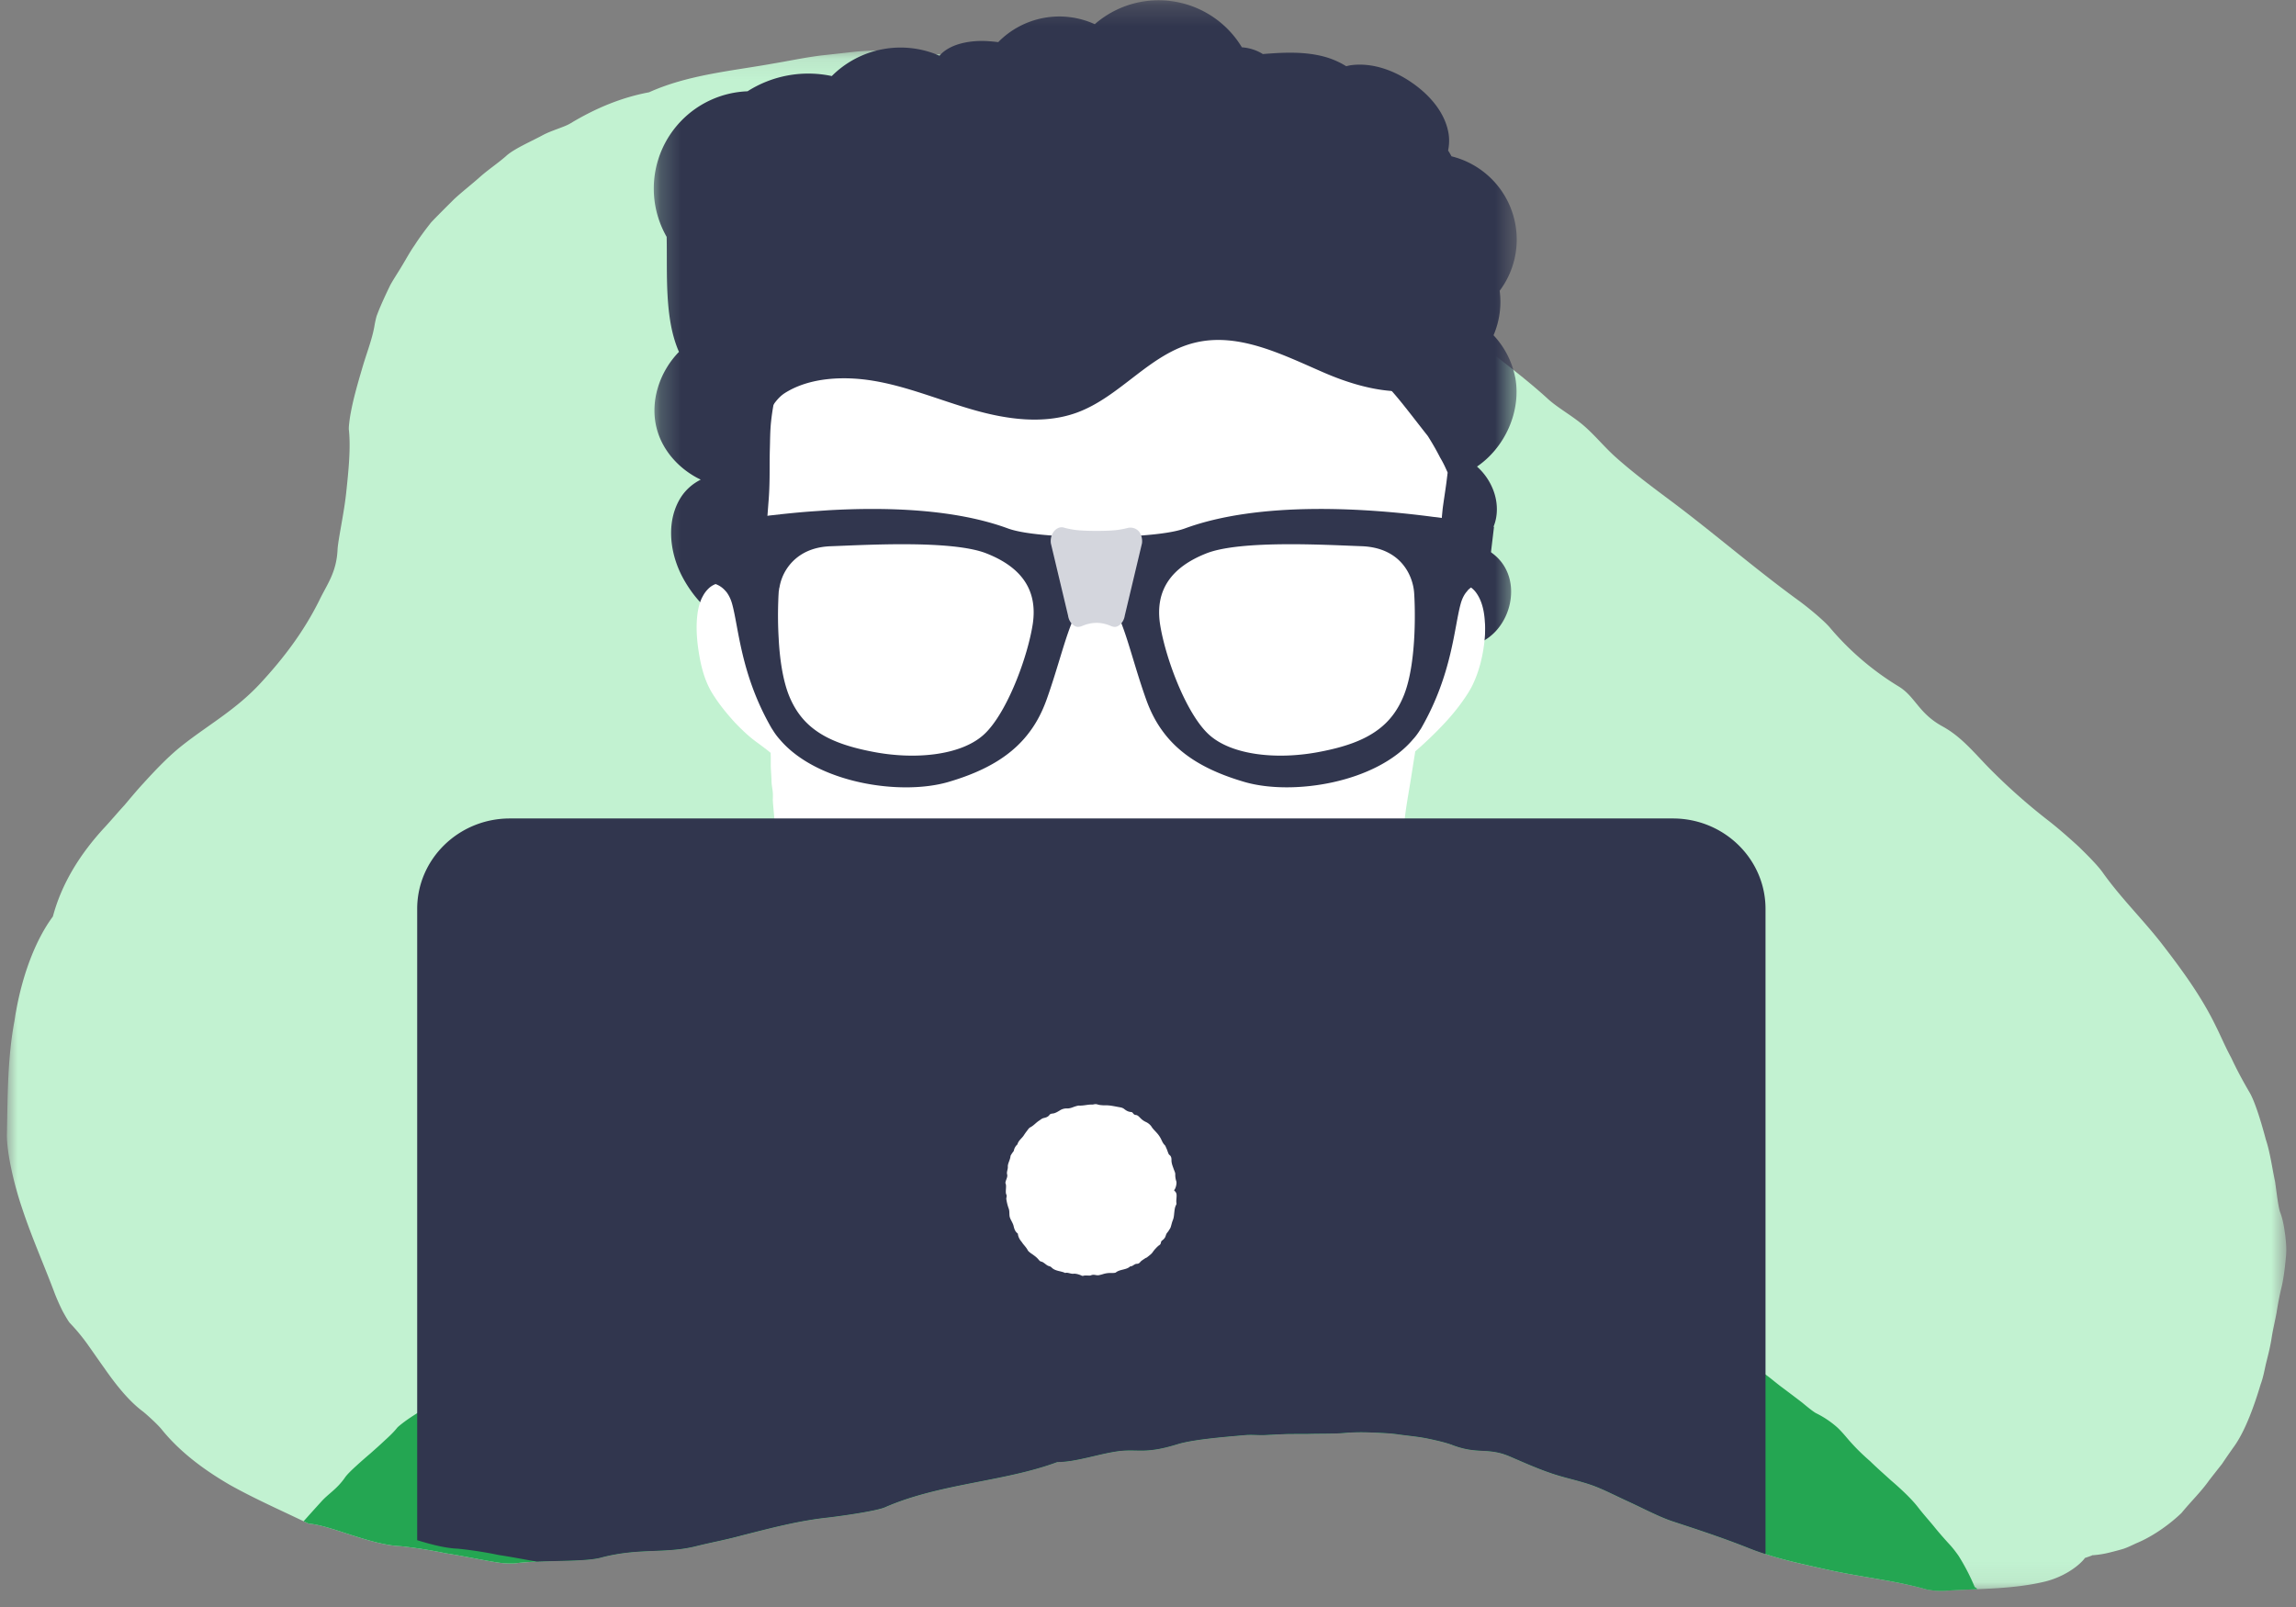
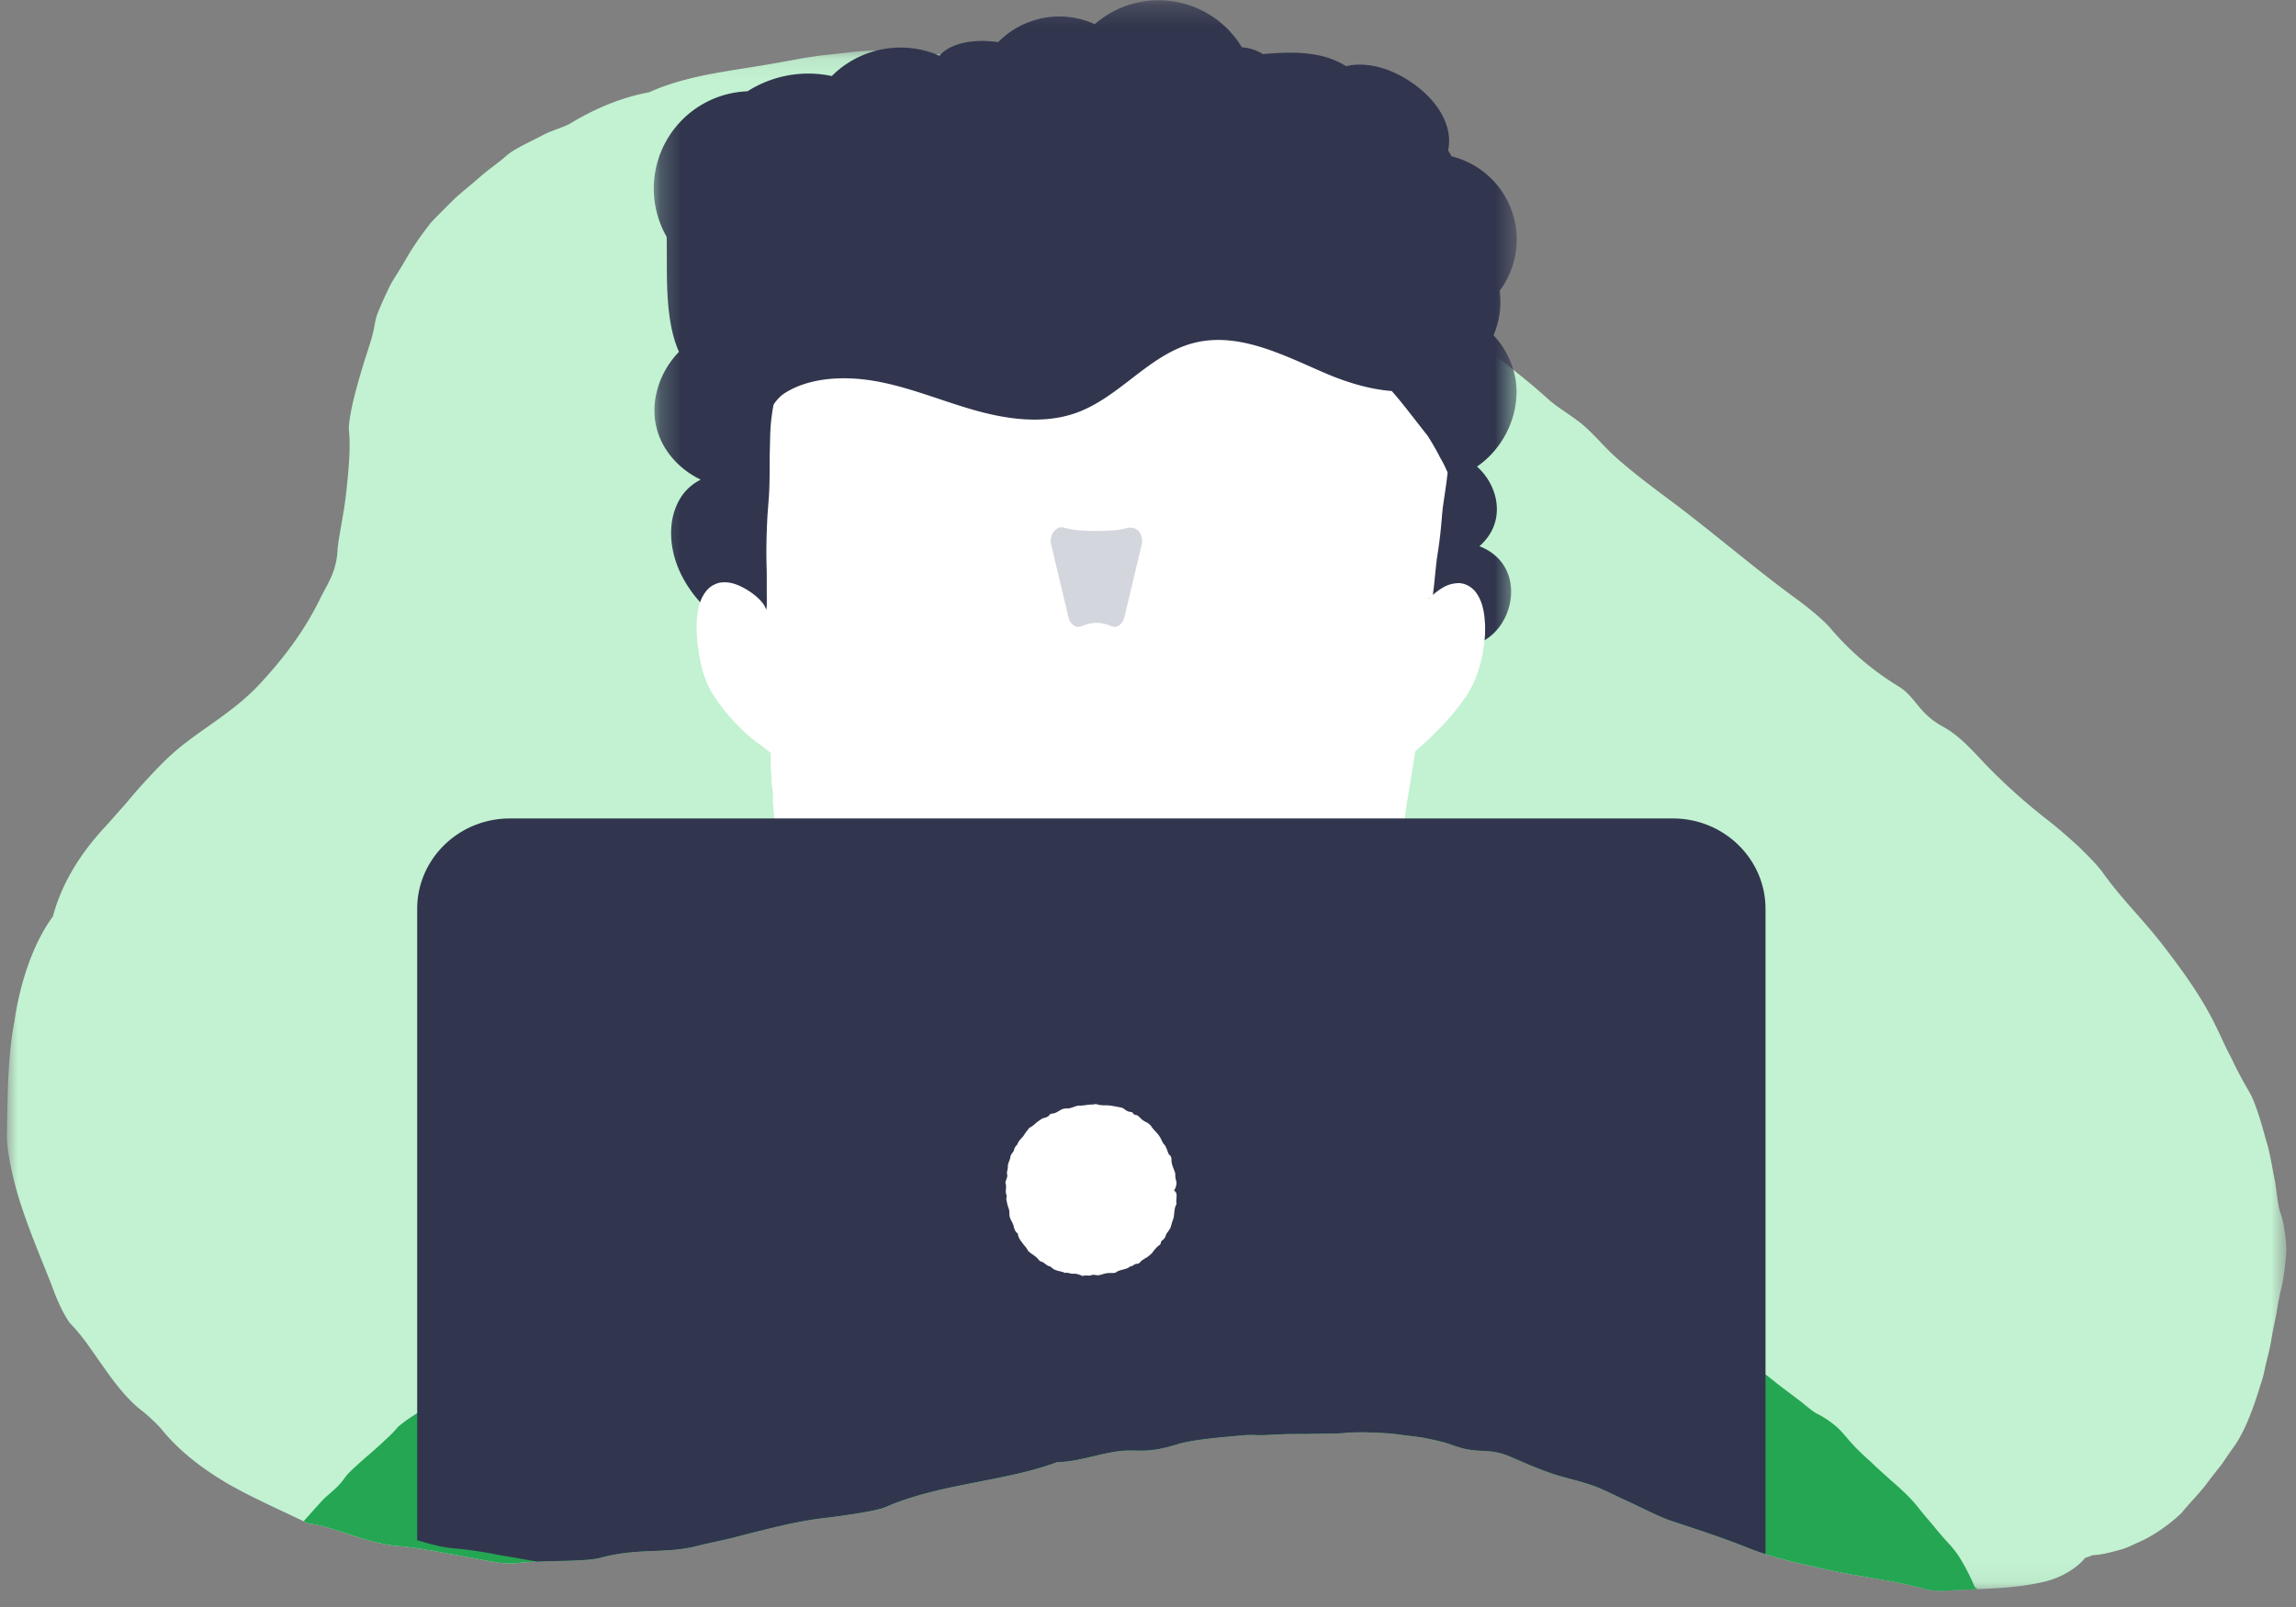
<svg xmlns="http://www.w3.org/2000/svg" xmlns:xlink="http://www.w3.org/1999/xlink" width="110" height="77" viewBox="0 0 110 77">
  <rect x="0" y="0" width="110" height="77" fill="#808080" stroke="none" />
  <defs>
    <path id="a" d="M0 .106h109.205V73.92H0z" />
    <path id="c" d="M.19.267h41.346V33.58H.191z" />
  </defs>
  <g fill="none" fill-rule="evenodd">
    <g transform="translate(.33 2.313)">
      <mask id="b" fill="#fff">
        <use xlink:href="#a" />
      </mask>
      <path fill="#C2F2D1" d="M109.188 57.91c-.057.63-.134 1.16-.221 1.498-.098.41-.17.806-.231 1.191-.072.39-.164.765-.226 1.145-.056.38-.144.75-.241 1.13-.098.374-.149.764-.293 1.144-.303 1.016-.724 2.192-1.247 2.941-.216.303-.416.59-.6.868-.211.267-.417.529-.617.786-.38.543-.857.995-1.324 1.565-.493.477-1.31 1.103-2.177 1.458-.21.098-.415.2-.62.267-.206.061-.406.113-.591.159a4.743 4.743 0 0 1-.863.144c-.005 0-.01 0-.015-.006-.015.01-.03.016-.046.026a8.071 8.071 0 0 1-.324.113c-.005.01-.015.02-.02.036-.329.405-1.052.899-1.93 1.104-1.037.246-2.146.313-3.203.354-.555.025-1.089.046-1.597.082a3.65 3.65 0 0 1-.826-.067c-1.607-.452-3.08-.574-4.8-.96-.01 0-.02-.005-.03-.005-.966-.216-1.926-.416-2.89-.734a9.827 9.827 0 0 1-.797-.282c-1.319-.524-2.453-.888-3.66-1.288-.626-.206-1.411-.622-2.115-.945-.574-.262-1.144-.565-1.709-.77-.688-.247-1.38-.37-2.043-.606-.662-.226-1.35-.54-1.94-.79-1.068-.452-1.525-.067-2.783-.56-.282-.103-.693-.2-1.14-.293-.446-.092-.939-.133-1.37-.195-.431-.061-.857-.076-1.288-.092a9.895 9.895 0 0 0-1.34.02c-.513.047-1.135.026-1.787.047-.328 0-.662 0-.99.005l-.98.046c-.36.02-.699-.03-1.048.01-1.083.093-2.459.211-3.188.431-1.52.473-1.858.231-2.746.324-.934.108-2.12.539-3.003.528-2.567.956-5.626 1.017-8.265 2.172-.374.164-1.884.39-2.715.488-1.432.154-2.757.508-4.174.868-.723.2-1.52.343-2.228.523-1.442.344-2.669.061-4.44.518-.616.185-1.94.155-3.116.205-.39.021-.765.042-1.093.088a4.657 4.657 0 0 1-.822-.051c-.739-.119-1.622-.309-2.453-.437a22.088 22.088 0 0 0-2.136-.338c-.677-.026-1.411-.231-2.12-.452-.883-.278-1.714-.586-2.31-.632a4.615 4.615 0 0 0-.241-.112c-1.18-.565-2.372-1.094-3.522-1.736-1.211-.703-2.366-1.545-3.27-2.654-.164-.215-.703-.708-.903-.867-.678-.503-1.294-1.279-1.848-2.074-.282-.395-.554-.79-.821-1.165a9.35 9.35 0 0 0-.837-1.007c-.051-.05-.195-.292-.344-.564a10.548 10.548 0 0 1-.364-.811C1.788 58.31 1.203 57.016.72 55.553c-.385-1.135-.75-2.71-.718-3.588.036-1.812.03-3.594.36-5.354.025-.144.04-.287.07-.432.33-1.862.966-3.49 1.772-4.578.416-1.566 1.294-2.993 2.49-4.282.318-.344.616-.702.939-1.052.303-.36.606-.723.919-1.062.621-.683 1.237-1.32 1.858-1.808 1.248-.985 2.562-1.699 3.742-2.977 1.13-1.222 2.08-2.484 2.824-3.983.349-.734.821-1.314.867-2.434.031-.487.318-1.77.416-2.736.113-1.057.22-2.145.123-3.008-.01-.128.046-.564.098-.821.128-.688.339-1.412.544-2.11.205-.708.467-1.36.58-1.992.026-.163.062-.333.108-.503.061-.159.123-.323.195-.487.144-.334.298-.663.462-1.001.18-.324.39-.631.58-.955.195-.324.375-.657.585-.955.216-.339.488-.708.796-1.098.339-.355.718-.73 1.098-1.109.4-.37.837-.704 1.243-1.068.41-.36.852-.652 1.232-.985.359-.34 1.155-.683 1.74-.996.457-.252 1.073-.4 1.37-.59 1.207-.724 2.434-1.233 3.753-1.48 1.889-.85 3.968-1.02 5.96-1.38.77-.128 1.509-.288 2.29-.385.538-.057 1.154-.128 1.729-.19.575-.046 1.12-.067 1.51-.026.24.026.487.047.728.067 1.776.128 3.578.154 5.35.426.918.139 1.78.247 2.704.58.965.35 2.274.878 3.743 1.114.23.037 1.144.41 1.427.621C57.397 3.717 59.04 4.62 60 5.16c1.417.78 2.372 1.602 3.121 2.402 1.094 1.166 2.197 2.054 3.43 3.034.692.55 1.596 1.242 2.063 1.746.185.2.37.385.56.57.097.092.194.179.292.271.098.088.19.175.282.262 1.34 1.17 2.762 2.151 4.071 3.347.483.442 1.176.816 1.72 1.283.544.468.99 1.027 1.54 1.52.883.786 1.76 1.432 2.7 2.136 1.96 1.468 4.004 3.233 6.006 4.691.488.35 1.252.986 1.54 1.32a13.442 13.442 0 0 0 3.321 2.844c.79.487.94 1.278 2.084 1.904.852.467 1.407 1.134 2.156 1.915a28.63 28.63 0 0 0 2.947 2.623c.41.318.94.78 1.427 1.227.477.462.914.913 1.13 1.211.867 1.227 1.909 2.239 2.817 3.398.996 1.289 1.936 2.567 2.634 4.015.22.436.436.96.724 1.488.256.55.56 1.12.898 1.694.257.458.554 1.438.76 2.223.2.586.303 1.365.446 2.028.093.678.16 1.257.252 1.488.138.365.185.74.236 1.094.041.36.067.698.03 1.016" mask="url(#b)" />
    </g>
    <path fill="#24A652" d="M94.729 76.146c-.555.026-1.089.046-1.597.082a3.65 3.65 0 0 1-.826-.067c-1.607-.452-3.08-.574-4.8-.96-.01 0-.02-.005-.03-.005-1.228-.277-2.444-.523-3.687-1.016-1.319-.524-2.453-.889-3.66-1.288-.626-.206-1.411-.622-2.115-.946-.574-.26-1.144-.564-1.709-.77-.688-.245-1.38-.369-2.043-.605-.662-.226-1.35-.539-1.94-.79-1.068-.452-1.525-.067-2.783-.56-.282-.102-.693-.2-1.14-.293-.446-.092-.939-.133-1.37-.194-.431-.063-.857-.077-1.288-.093a9.812 9.812 0 0 0-1.34.02c-.513.047-1.135.026-1.787.047-.328 0-.662 0-.99.005-.334.015-.668.03-.98.046-.36.02-.699-.03-1.048.01-1.083.093-2.459.21-3.188.432-1.52.472-1.858.23-2.746.323-.934.108-2.12.539-3.003.529-2.567.955-5.626 1.016-8.265 2.17-.374.165-1.884.39-2.715.489-1.432.153-2.757.508-4.174.867-.723.2-1.52.344-2.228.524-1.442.343-2.669.062-4.44.518-.821.247-2.9.113-4.21.293a4.66 4.66 0 0 1-.82-.051c-.74-.118-1.623-.309-2.454-.437a22.25 22.25 0 0 0-2.136-.338c-.677-.027-1.411-.231-2.12-.453-.883-.277-1.714-.584-2.31-.63a4.626 4.626 0 0 0-.241-.113l.087-.098c.247-.277.493-.55.75-.832.344-.39.739-.59 1.134-1.15.093-.143.318-.364.58-.6.206-.19.437-.39.637-.56.236-.21.477-.421.698-.632.226-.204.431-.4.59-.6.046-.061.247-.216.37-.308.652-.482 1.488-.877 1.981-1.411.55-.524 1.314-.976 1.971-1.479.704-.575 1.992-1.191 2.937-1.827.23-.155.688-.334 1.032-.488.272-.123.61-.236.785-.333.703-.39 1.365-.755 2.125-.945a9.327 9.327 0 0 1 1.627-.703c.565-.185 1.13-.354 1.674-.576.42-.158.842-.318 1.258-.477.595-.226 1.344-.492 1.796-.565.58-.102 1.15-.246 1.725-.374.575-.133 1.14-.309 1.72-.406.492-.097.95-.21 1.468-.252.036-.004.072-.01.113-.01h.056c.585-.026 1.391-.035 2.172-.328.123-.047.682-.113.877-.113.324 0 .699-.025 1.063-.062.55-.056 1.088-.138 1.463-.21.919-.17 1.648-.195 2.29-.149.929.072 1.76-.005 2.684-.072.519-.046 1.191-.097 1.597-.056 1.39.139 2.695-.006 4.045.128.385.036.847-.026 1.268.01.426.042.831.16 1.262.211.693.087 1.335.123 2.028.175.6.035 1.222.118 1.848.205.883.128 1.771.282 2.628.385.35.056.924.18 1.17.277a9.92 9.92 0 0 0 1.238.406c.405.118.816.194 1.273.25.55.078.832.437 1.591.53.57.067 1.022.303 1.612.554.606.272 1.391.585 2.177.8.59.16 1.55.555 1.92.781.754.441 1.52.806 2.284 1.181.842.431 1.627.898 2.397 1.412.457.338 1.047.774 1.746 1.103.277.118.718.524 1.088.796.282.21.641.482.95.718.302.252.564.463.692.524a4.562 4.562 0 0 1 1.011.683c.263.252.452.498.586.647.318.36.642.672.975.96.319.313.647.6.991.913.467.4.986.883 1.304 1.294.257.334.508.61.75.903.235.293.482.575.764.883.134.144.283.334.431.545a10.142 10.142 0 0 1 .775 1.499c.062.025.103.061.119.097" />
    <path fill="#EDF0F9" d="M64.824 61.61c-.07.108-.152.212-.233.321a7.1 7.1 0 0 1-1.036 1.128c-.397.348-.856.576-1.286.88-.242.169-.468.338-.75.466-.303.118-.534.267-.796.406-.133.072-.344.108-.513.16-.144.04-.298.05-.426.097-.164.061-.297.164-.462.21-.16.042-.339.051-.493.057-.277.015-.308.241-.641.21-.154-.015-.406.046-.611.072a3.45 3.45 0 0 0-.606.154c-.231.077-.58.083-.878.113-.087.005-.17-.02-.251-.016-.252.016-.575.02-.745.073-.359.117-.436-.021-.641-.042-.216-.025-.503.052-.704-.04-.626.169-1.298-.18-1.95-.021-.098.03-.437-.062-.616-.133-.313-.114-.627-.124-.955-.14-.17-.005-.354-.03-.518-.03-.34-.005-.56-.262-.986-.2-.2.015-.637-.165-.945-.15a.607.607 0 0 1-.174-.05c-.298-.17-.73-.36-.976-.375-.349-.006-.729-.298-1-.242-.272-.149-.57-.246-.868-.349-.288-.128-.585-.251-.8-.508a.79.79 0 0 0-.237-.154c-.195-.041-.36-.2-.524-.348-.164-.145-.323-.294-.518-.344-.036-.011-.19-.17-.247-.252-.18-.303-.43-.509-.671-.775-.201-.19-.442-.483-.504-.683-.087-.267-.185-.488-.282-.76-.02-.123-.098-.252-.072-.365.03-.107.072-.215.118-.323l.036-.087c.143-.375.308-.709.528-.93.021-.369.165-.687.37-1.016.22-.354.231-.806.385-1.124.16-.318.38-.585.477-.975.083-.37.165-.724.288-1.104.067-.185.216-.303.2-.575-.01-.123.118-.4.175-.61.072-.232.154-.463.118-.663a.438.438 0 0 1 .046-.174c.056-.144.133-.288.19-.437.026-.072.051-.149.067-.22.015-.078.015-.129.015-.252 0-.159.02-.334.051-.513.108.04.216.077.324.118.04.02.072.025.113.041 2.777 1 5.908 1.802 8.044 1.802 2.484 0 6.427-1.392 9.414-2.629.051-.015.098-.04.139-.056.123-.052.246-.103.364-.15.005.016.01.032.016.042.015.052.03.113.051.18.041.118.092.24.149.374.077.19.051.247.04.355a.431.431 0 0 0 .073.339c.133.184.118.385.128.63.015.252.092.565.22.848.098.215.216.585.211.754-.015.34.103.642.175.956.077.348.17.682.195 1.041.01.216.04.493.18.76.056.103.066.329.102.498.052.267.103.673.175.765.226.277.185.606.185.765 0 .374.123.672.246 1 .082.221.2.463.226.663.043.338.221.65.243.991.013.212-.059.384-.162.545" />
    <path fill="#E4E5EB" d="M62.671 50.098a9.127 9.127 0 0 1-2.034 1.556c-1.747.957-3.763 1.286-5.736 1.608-1.972.33-3.98.67-5.727 1.651-2.234 1.252-3.781 3.407-5.658 5.154-.635.6-1.365 1.156-2.138 1.6a4.997 4.997 0 0 1-.635-1.2c-.026-.052-.043-.113-.06-.165.442-1.052 2.607-6.457 3.163-9.49.044.017.078.025.122.043 2.946 1.06 6.266 1.912 8.534 1.912 2.634 0 6.814-1.478 9.987-2.79.052-.018.104-.043.147-.06.009.06.026.12.035.181" />
    <g transform="translate(31.13 -.254)">
      <mask id="d" fill="#fff">
        <use xlink:href="#c" />
      </mask>
      <path fill="#31364E" d="M41.46 18.328a4.117 4.117 0 0 0-1.036-2.01 4.043 4.043 0 0 0 .294-2.132 4.088 4.088 0 0 0 .818-2.455 4.11 4.11 0 0 0-3.126-3.987 3.065 3.065 0 0 0-.162-.277c.054-.272.066-.553.02-.824-.163-.964-.847-1.77-1.638-2.345-.87-.633-1.946-1.055-3.014-.923-.085.011-.168.032-.252.051a3.923 3.923 0 0 0-1.025-.45c-.961-.263-1.972-.213-2.97-.132-.018-.012-.034-.025-.053-.035a2.203 2.203 0 0 0-.948-.288 4.663 4.663 0 0 0-3.99-2.254c-1.172 0-2.239.434-3.059 1.146a4.098 4.098 0 0 0-4.625.86 9.312 9.312 0 0 0-.474-.046c-.835-.056-1.828.108-2.34.696a4.656 4.656 0 0 0-5.16.975 5.418 5.418 0 0 0-4.036.73A4.667 4.667 0 0 0 .192 9.29c0 .842.227 1.63.617 2.314.039 1.733-.12 3.907.59 5.51-.93.953-1.406 2.378-1.065 3.677.283 1.082 1.102 1.964 2.108 2.446a2.406 2.406 0 0 0-.909.782c-.756 1.12-.607 2.66.02 3.857 1.857 3.54 6.271 3.634 9.742 4.6.633.176 1.303.353 1.94.186.789-.207 1.364-.922 1.627-1.695.036-.106.057-.214.084-.322.208.427.544.795.972 1 1.117.533 2.52.102 3.4-.77.387-.385.685-.84.923-1.33.1.534.358 1.054.74 1.43.922.907 2.27 1.198 3.543 1.421a88.17 88.17 0 0 0 9.537 1.137c1.089.07 2.215.115 3.238-.266 1.022-.381 1.924-1.295 1.953-2.387l.349.233c1.444-.497 2.135-2.47 1.317-3.76-.275-.435-.695-.744-1.17-.926.359-.314.634-.717.76-1.183.256-.95-.148-1.987-.876-2.634 1.349-.922 2.134-2.664 1.83-4.282" mask="url(#d)" />
    </g>
    <path fill="#FFF" d="M68.497 28.667c-.005.01-.015.016-.02.021-.005-.01-.005-.025-.01-.036l-.006-.005v-.02h.006v.025l.03.015zm2.639 1.09c-.036-.576-.175-1.023-.406-1.346a1.13 1.13 0 0 0-.256-.261 1.035 1.035 0 0 0-.57-.21c-.503.009-.816.199-1.258.563.016-.108.031-.241.046-.349.062-.55.108-1.165.185-1.627.103-.652.15-1.13.2-1.71 0-.04.006-.086.01-.132l.031-.314c.052-.39.124-.841.18-1.258l.036-.292.01-.077c0-.041.02-.083.005-.118l-.082-.18a5.092 5.092 0 0 0-.272-.523 12.29 12.29 0 0 0-.595-1.038c-.626-.79-1.273-1.657-1.76-2.191-.756-.848-1.495-1.37-2.337-1.879-.04-.026-.087-.052-.128-.077-.185-.103-.41-.237-.56-.308-.395-.2-.718-.37-1.15-.627-.692-.354-1.467-.764-2.196-.97-.806-.236-1.746-.56-2.5-.662-.098-.015-.406-.108-.606-.154-.796-.19-1.586-.38-2.408-.477-.995-.128-2.038-.221-3.08-.185l-2.043.03c-1.268.031-1.899.108-2.474.176-.575.071-1.098.163-2.125.4l-.724.154c-.626.148-1.355.313-1.848.533-.56.109-1.376.54-1.868.673-.642.272-1.381.683-1.792 1.032a6.64 6.64 0 0 0-1.001 1.006 3.427 3.427 0 0 0-.55 1.186 10.833 10.833 0 0 0-.307 1.642c-.052.478-.046.94-.062 1.418-.02.816.016 1.55-.067 2.5l-.046.61c-.04.76-.067 1.601-.04 2.464.015.405.004 1.037.01 1.504v.262l-.006.118-.01.097c-.005.02 0 .083-.026.011l-.072-.144-.025-.046-.01-.02-.057-.073c-.23-.287-.534-.508-.842-.688-.318-.169-.693-.348-1.165-.287a.8.8 0 0 0-.241.072.989.989 0 0 0-.329.206 1.427 1.427 0 0 0-.303.415c-.015.02-.025.046-.036.067-.154.344-.205.698-.23 1.042-.042.688.046 1.355.179 2.017.118.545.298 1.088.61 1.566.299.472.648.898 1.022 1.31.129.133.252.261.37.373.262.252.508.457.75.627.107.082.21.154.302.226.108.082.206.159.303.24 0 .078.005.16.005.252v.335c0 .179.031.518.036.733 0 .34.088.436.062.904-.005.113.061.703.082 1.067.02.33.01.642.03.976.032.555.068 1.247.124 1.658.16 1.124.195 2.018.257 2.987.025.462.066.981.143 1.479.067.436.17.878.314 1.314l.061.164c.026.062.062.119.093.175.066.102.154.184.225.241.606.473 1.202.785 1.838 1.176.647.38 1.35.713 2.151 1 .436.155.965.38 1.453.55.056.02.108.04.159.057.097.035.19.061.277.087.082.025.154.046.22.062.488.2.986.39 1.48.574 1.195.441 2.525.796 3.788 1.001.806.128 1.699.226 2.33.277 1.14.093 2.223-.133 3.28-.364.236-.051.544-.123.709-.18.43-.144.754-.308 1.186-.447.415-.132.934-.251 1.457-.446.129-.05.314-.128.432-.175.554-.2 1.16-.446 1.642-.61.4-.144.79-.298 1.176-.457.174-.067.333-.139.493-.206.05-.02.102-.04.148-.061.124-.056.247-.108.37-.164.934-.519 1.858-.842 2.726-1.197.19-.077.354-.149.498-.205.077-.01.046-.092.067-.144.005-.051.015-.102.02-.148.01-.057.015-.114.026-.165.03-.21.051-.369.072-.523.04-.313.066-.616.118-1.243.113-1.447.118-1.56.338-2.94.134-.853.262-1.582.314-2.526.025-.411.107-1.15.174-1.68.077-.687.216-1.396.324-2.099l.184-1.16.01-.01.088-.077.17-.149c.276-.252.554-.513.82-.786.457-.461.884-.949 1.253-1.488.175-.251.344-.519.467-.806.129-.282.221-.564.298-.836a7.257 7.257 0 0 0 .236-1.448c.016-.514-.01-.58-.01-.647z" />
-     <path fill="#31364E" d="M63.307 36.008c-2.058.416-4.25.19-5.348-.775a2.767 2.767 0 0 1-.252-.251c-1.001-1.12-1.894-3.558-2.13-5.077-.247-1.643.554-2.726 2.202-3.383 1.643-.662 5.867-.406 7.474-.35 1.858.078 2.428 1.397 2.495 2.203.04.483.159 3.29-.478 4.913-.292.739-.708 1.283-1.273 1.694-.677.498-1.565.806-2.69 1.026m-13.829-6.103c-.236 1.52-1.13 3.958-2.13 5.077-.082.093-.17.18-.252.251-1.098.965-3.29 1.191-5.349.775-1.124-.22-2.012-.528-2.69-1.026-.564-.411-.98-.955-1.272-1.694-.293-.755-.432-1.771-.478-2.68a18.846 18.846 0 0 1-.02-1.827v-.006c.005-.184.015-.323.02-.4v-.026c.01-.04.016-.087.02-.128 0-.026.01-.046.016-.067a2.31 2.31 0 0 1 1.027-1.57c.36-.231.826-.39 1.432-.411 1.612-.057 5.831-.313 7.474.35 1.653.656 2.449 1.74 2.202 3.382m20.652-4.928c-.02 0-.047-.01-.067-.016h-.01c-.206-.025-.437-.066-.678-.102-.097-.016-.195-.026-.298-.041a8.093 8.093 0 0 0-.405-.051c-3.173-.422-8.285-.77-11.894.549-.447.169-1.206.277-2.105.344-.662.046-1.406.066-2.146.061a28.41 28.41 0 0 1-2.135-.061h-.005c-.904-.067-1.658-.175-2.11-.344-2.52-.924-5.77-1.027-8.578-.868l-.667.046c-.55.036-1.073.088-1.56.139-.047.005-.093.01-.14.02-.03 0-.06 0-.092.01-.025 0-.046 0-.071.006-.036.005-.062.005-.093.01-.103.01-.205.02-.308.036-.051.005-.103.015-.149.02-.19.026-.374.047-.549.072-.236.031-.462.068-.672.103-.119.015-.231.03-.34.046-.271.047-.507.088-.713.118-.55.103-.862.17-.862.17l.226 1.914.092.765s.082-.01.21 0a1.123 1.123 0 0 1 .708.35c.037.04.078.082.114.133.092.133.18.303.241.523.318 1.135.41 3.368 1.864 5.914.025.046.056.092.087.139a3.12 3.12 0 0 0 .349.467c1.77 2.069 5.754 2.685 8.049 2.023 1.833-.535 3.126-1.305 3.968-2.49.308-.426.554-.914.75-1.458.497-1.391.826-2.731 1.196-3.655 0 0-.006-.005 0-.005.18-.436.359-.77.58-.98a.9.9 0 0 1 .61-.257c.216 0 .432.087.611.256.221.21.4.545.586.98.364.925.693 2.27 1.19 3.66.196.545.442 1.033.75 1.459.842 1.185 2.135 1.955 3.973 2.49 2.3.662 6.309.04 8.065-2.054.107-.113.2-.241.282-.364.015-.026.03-.047.046-.072a.912.912 0 0 0 .087-.139c1.453-2.546 1.55-4.78 1.864-5.914.072-.261.18-.462.308-.6a.452.452 0 0 1 .092-.103l.093-.077c.37-.282.78-.226.78-.226l.082-.662.241-2.017s-.544-.113-1.447-.267" />
    <path fill="#D4D6DD" d="M54.71 26.04l-.822 3.454c-.036.24-.173.435-.354.517-.101.048-.22.024-.321-.021a1.962 1.962 0 0 0-.286-.097 1.58 1.58 0 0 0-.793.004c-.098.02-.192.057-.29.097-.102.041-.22.065-.32.017-.182-.082-.319-.272-.354-.517l-.823-3.455c-.052-.366.153-.707.443-.768a.375.375 0 0 1 .2.016c.156.041.317.074.474.098.447.07 1.678.073 2.125 0 .138-.02.278-.049.416-.081a.542.542 0 0 1 .584.19.795.795 0 0 1 .122.545" />
    <path fill="#31364E" d="M84.585 43.55v30.912a9.827 9.827 0 0 1-.795-.282c-1.32-.524-2.454-.889-3.66-1.288-.627-.206-1.412-.622-2.115-.946-.575-.26-1.145-.564-1.71-.77-.688-.245-1.38-.369-2.043-.605-.662-.226-1.35-.539-1.94-.79-1.068-.452-1.525-.067-2.783-.56-.282-.102-.693-.2-1.14-.293-.446-.092-.939-.133-1.37-.194-.431-.063-.857-.077-1.288-.093a9.812 9.812 0 0 0-1.34.02c-.513.047-1.134.026-1.786.047-.329 0-.663 0-.991.005-.334.015-.667.03-.98.046-.36.02-.699-.03-1.048.01-1.083.093-2.459.21-3.188.432-1.52.472-1.858.23-2.746.323-.934.108-2.12.539-3.003.529-2.567.955-5.626 1.016-8.265 2.17-.374.165-1.884.39-2.715.489-1.432.153-2.757.508-4.174.867-.723.2-1.519.344-2.227.524-1.443.343-2.67.062-4.44.518-.617.185-1.941.154-3.117.206-.58-.103-1.216-.226-1.827-.318a18.585 18.585 0 0 0-1.961-.303c-.621-.026-1.294-.21-1.946-.406V43.55c0-2.388 1.987-4.333 4.44-4.333h55.718c2.454 0 4.44 1.945 4.44 4.332" />
    <path fill="#FFF" d="M56.368 57.24a.246.246 0 0 0-.112-.187l.001-.032v-.005h.002c.063-.061.125-.288.1-.403a.993.993 0 0 1-.053-.343c.005-.08-.048-.175-.077-.26-.044-.13-.096-.242-.104-.39-.004-.06.02-.202-.107-.289-.038-.027-.08-.182-.122-.28-.032-.061-.057-.148-.091-.18-.086-.08-.126-.184-.164-.26a1.316 1.316 0 0 0-.236-.347c-.085-.096-.18-.18-.249-.299a.685.685 0 0 0-.242-.198.873.873 0 0 1-.287-.203c-.07-.067-.12-.132-.216-.14-.125-.01-.122-.132-.212-.14-.149-.01-.246-.07-.36-.162a.458.458 0 0 0-.17-.064c-.222-.036-.457-.097-.677-.097a1.714 1.714 0 0 1-.304-.016c-.064-.006-.124-.038-.188-.04-.064-.004-.132.027-.19.02-.203-.003-.39.058-.599.05-.062-.005-.158.028-.232.05-.13.05-.244.096-.39.086a.596.596 0 0 0-.326.104c-.083.047-.218.138-.351.142-.033.001-.112.03-.123.051-.077.12-.203.144-.295.165-.086.023-.14.078-.209.122-.151.095-.262.239-.427.322-.067.03-.128.139-.19.213-.041.054-.079.11-.116.167-.094.15-.263.252-.307.437a.53.53 0 0 0-.173.303c-.008.03-.05.07-.074.108-.03.049-.077.108-.085.151-.014.178-.14.362-.128.507.008.13-.069.249-.033.37.03.112-.046.235-.076.355-.004.022-.01.06-.003.071.036.078.026.172.021.267-.007.085-.01.205.01.249.052.096.002.162.008.239.024.155.058.294.107.434.059.142.026.283.056.42.036.136.144.274.185.43.032.15.082.284.205.37.007.127.07.264.174.388.009.01.014.019.023.03.083.13.199.23.273.372.033.07.149.149.235.206.107.078.205.148.287.25a.354.354 0 0 0 .099.09c.154.015.267.197.417.226a.28.28 0 0 1 .096.05c.178.196.452.17.666.276.106-.045.263.051.397.036.095-.014.27.032.392.092.017.01.056.014.071.008.116-.04.293.007.367-.022.155-.07.26.019.388-.01.062-.013.131-.031.194-.05.123-.039.24-.055.367-.055.076.004.214.001.245-.022.205-.166.507-.116.694-.296.091.01.17-.08.25-.109.075-.027.135.017.231-.099.043-.059.152-.12.233-.177.027-.02.06-.025.087-.044.09-.075.203-.152.26-.231.05-.07.095-.133.152-.19.054-.06.125-.13.175-.162.114-.07.05-.16.136-.226a.49.49 0 0 0 .137-.14c.034-.055.044-.123.074-.182.024-.048.072-.088.1-.138.035-.06.086-.124.103-.182.035-.11.055-.215.101-.331.046-.11.055-.221.066-.332.019-.154.023-.281.098-.412a.15.15 0 0 0 .01-.07c-.022-.131.016-.274.005-.412" />
    <path fill="#31364E" d="M41.826 18.243c1.652.272 3.2.935 4.805 1.394 1.606.46 3.367.706 4.936.143 2.108-.758 3.519-2.848 5.704-3.366 2.095-.497 4.193.59 6.158 1.44 1.964.852 4.459 1.435 6.133.139 1.747-1.354 1.49-4.141.022-5.769-1.468-1.627-3.738-2.352-5.923-2.877a57.734 57.734 0 0 0-13.735-1.592c-3.14.016-6.333.299-9.238 1.432-2.906 1.132-5.514 3.21-6.658 5.993-.445 1.083-1.19 7.548 1.411 6.688.863-.285 1.148-2.394 2.164-3.037 1.202-.76 2.845-.814 4.221-.588" />
  </g>
</svg>